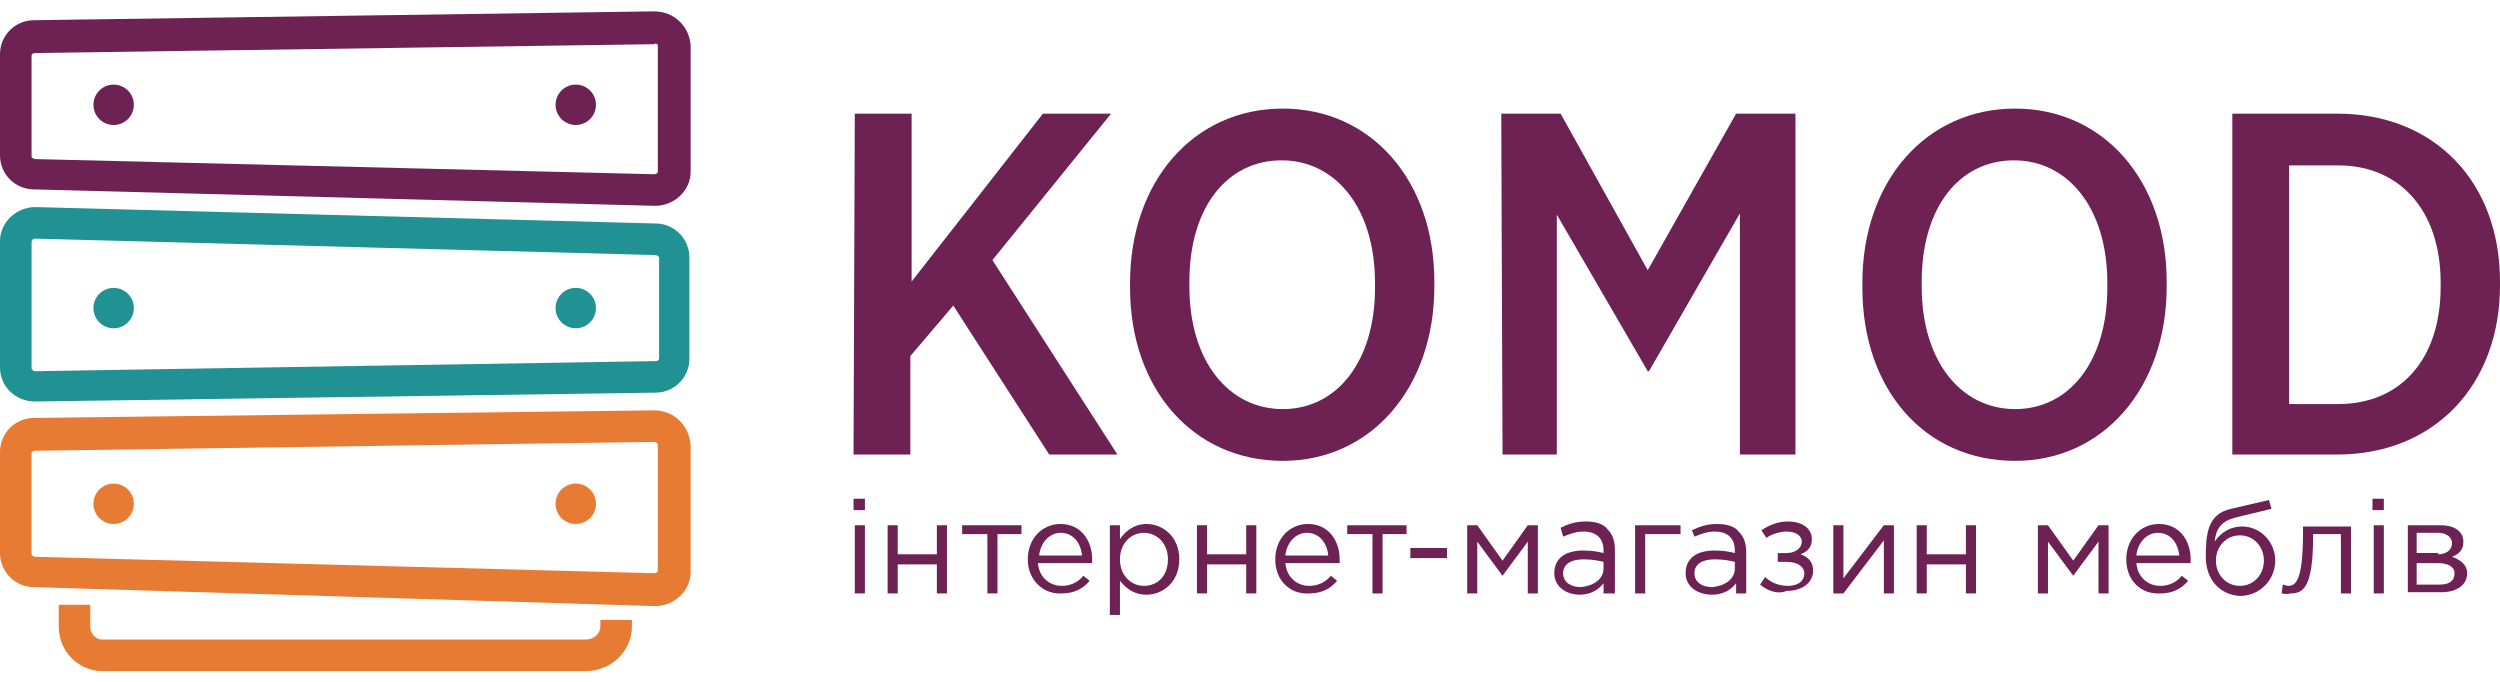
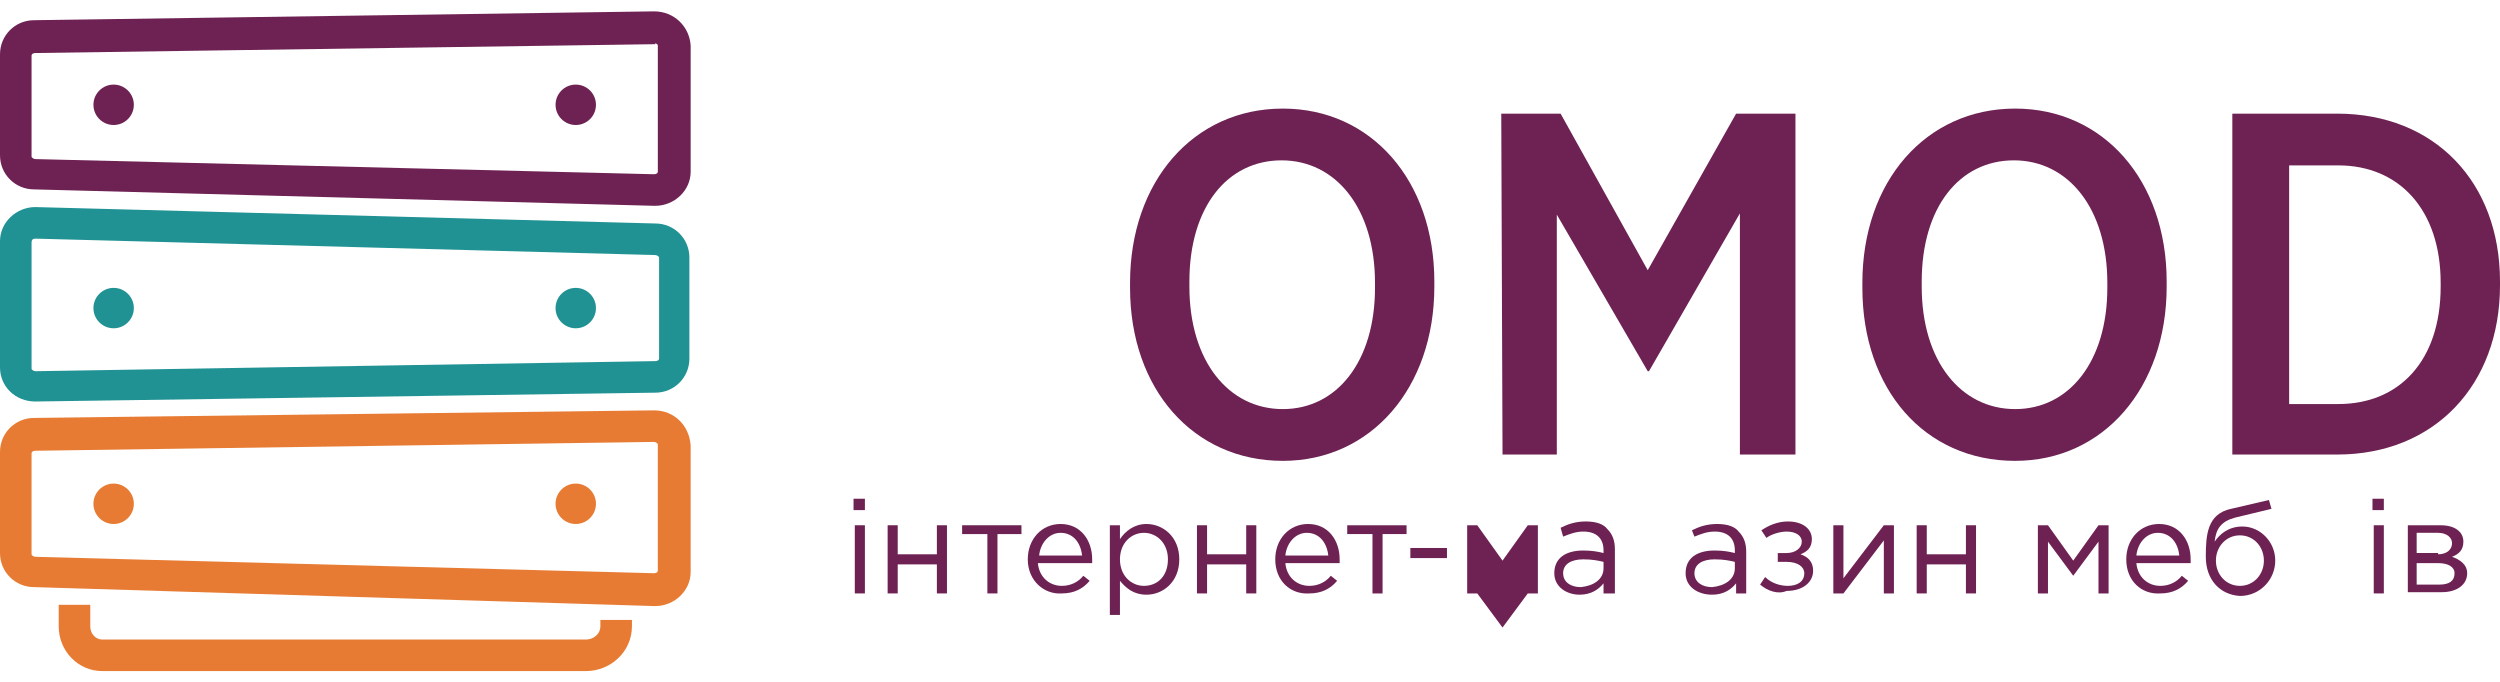
<svg xmlns="http://www.w3.org/2000/svg" version="1.1" id="Layer_1" x="0px" y="0px" viewBox="0 0 198 54" style="enable-background:new 0 0 198 54;" xml:space="preserve">
  <style type="text/css">
	.st0{fill:#6E2254;}
	.st1{fill:#209294;}
	.st2{fill:#E77B33;}
	.st3{fill:none;stroke:#E77B33;stroke-width:2.5;stroke-miterlimit:10;}
</style>
  <g>
    <path class="st0" d="M51.8,0.9v2.5c0.1,0,0.3,0.1,0.3,0.2v10c0,0.1-0.1,0.2-0.3,0.2l0,0l-49-1.2c-0.1,0-0.3-0.1-0.3-0.2v-8   c0-0.1,0.1-0.2,0.3-0.2l49.1-0.7L51.8,0.9 M51.8,0.9L51.8,0.9L2.7,1.6C1.2,1.6,0,2.8,0,4.3v8C0,13.8,1.2,15,2.7,15l49.1,1.3h0.1   c1.5,0,2.8-1.2,2.8-2.7v-10C54.6,2.1,53.4,0.9,51.8,0.9L51.8,0.9z" />
  </g>
  <g>
    <path class="st1" d="M2.8,18.9L2.8,18.9l49.1,1.3c0.1,0,0.3,0.1,0.3,0.2v8c0,0.1-0.1,0.2-0.3,0.2L2.8,29.4c-0.1,0-0.3-0.1-0.3-0.2   v-10C2.5,19,2.6,18.9,2.8,18.9 M2.8,16.4c-1.5,0-2.8,1.2-2.8,2.7v10c0,1.5,1.2,2.7,2.8,2.7l0,0l49.1-0.7c1.5,0,2.7-1.2,2.7-2.7v-8   c0-1.5-1.2-2.7-2.7-2.7L2.8,16.4L2.8,16.4L2.8,16.4z" />
  </g>
  <g>
    <path class="st2" d="M51.8,32.5V35c0.1,0,0.3,0.1,0.3,0.2v10c0,0.1-0.1,0.2-0.3,0.2l0,0l-49-1.3c-0.1,0-0.3-0.1-0.3-0.2v-8   c0-0.1,0.1-0.2,0.3-0.2l49-0.7V32.5 M51.8,32.5L51.8,32.5L2.7,33.1c-1.5,0-2.7,1.2-2.7,2.7v8c0,1.5,1.2,2.7,2.7,2.7L51.8,48h0.1   c1.5,0,2.8-1.2,2.8-2.7v-10C54.6,33.7,53.4,32.5,51.8,32.5L51.8,32.5z" />
  </g>
  <path class="st3" d="M48.8,49.1v0.5c0,1.3-1.1,2.3-2.4,2.3H8.1c-1.2,0-2.2-1-2.2-2.3v-1.7" />
  <g>
    <ellipse class="st0" cx="9" cy="8.3" rx="1.6" ry="1.6" />
  </g>
  <g>
    <ellipse class="st0" cx="45.6" cy="8.3" rx="1.6" ry="1.6" />
  </g>
  <g>
    <ellipse class="st1" cx="9" cy="24.4" rx="1.6" ry="1.6" />
  </g>
  <g>
    <ellipse class="st1" cx="45.6" cy="24.4" rx="1.6" ry="1.6" />
  </g>
  <ellipse class="st2" cx="9" cy="39.9" rx="1.6" ry="1.6" />
  <ellipse class="st2" cx="45.6" cy="39.9" rx="1.6" ry="1.6" />
  <g>
    <g>
-       <path class="st0" d="M67.7,9h4.5v13.3L82.6,9H88l-9.4,11.6L88.5,36h-5.4l-7.6-11.8l-3.4,4V36h-4.5L67.7,9L67.7,9z" />
      <path class="st0" d="M89.5,22.8v-0.4c0-8,5-13.8,12.1-13.8c7,0,12,5.7,12,13.7v0.4c0,8-5,13.8-12,13.8    C94.5,36.5,89.5,30.8,89.5,22.8z M108.9,22.8v-0.4c0-5.9-3.1-9.7-7.4-9.7s-7.3,3.7-7.3,9.6v0.4c0,5.9,3.1,9.7,7.4,9.7    S108.9,28.6,108.9,22.8z" />
      <path class="st0" d="M118.9,9h4.7l6.9,12.4l7-12.4h4.7v27h-4.4V16.9l-7.2,12.5h-0.1L123.3,17v19H119L118.9,9L118.9,9z" />
      <path class="st0" d="M147.5,22.8v-0.4c0-8,5-13.8,12.1-13.8c7,0,12,5.7,12,13.7v0.4c0,8-5,13.8-12,13.8    C152.4,36.5,147.5,30.8,147.5,22.8z M166.9,22.8v-0.4c0-5.9-3.1-9.7-7.4-9.7c-4.3,0-7.3,3.7-7.3,9.6v0.4c0,5.9,3.1,9.7,7.4,9.7    C163.9,32.4,166.9,28.6,166.9,22.8z" />
      <path class="st0" d="M176.8,9h8.3c7.7,0,12.9,5.4,12.9,13.3v0.3c0,7.9-5.2,13.4-12.9,13.4h-8.3V9z M185.2,32    c4.8,0,8.1-3.4,8.1-9.3v-0.3c0-5.8-3.3-9.3-8.1-9.3h-3.9V32H185.2z" />
    </g>
  </g>
  <g>
    <path class="st0" d="M67.6,39.5h0.9v0.9h-0.9V39.5z M67.7,41.6h0.8V47h-0.8V41.6z" />
    <path class="st0" d="M70.3,41.6h0.8v2.3h3.1v-2.3H75V47h-0.8v-2.3h-3.1V47h-0.8V41.6z" />
    <path class="st0" d="M78.1,42.3h-1.9v-0.7h4.7v0.7h-1.9V47h-0.8V42.3z" />
    <path class="st0" d="M81.4,44.3c0-1.6,1.1-2.8,2.6-2.8c1.6,0,2.5,1.3,2.5,2.8c0,0.1,0,0.2,0,0.3h-4.3c0.1,1.1,0.9,1.8,1.9,1.8   c0.7,0,1.3-0.3,1.7-0.8l0.5,0.4c-0.5,0.6-1.2,1-2.2,1C82.7,47.1,81.4,46,81.4,44.3z M85.7,44c-0.1-1-0.7-1.8-1.7-1.8   c-0.9,0-1.6,0.8-1.7,1.8H85.7z" />
    <path class="st0" d="M87.9,41.6h0.8v1.1c0.4-0.6,1.1-1.2,2.1-1.2c1.3,0,2.6,1,2.6,2.8c0,1.8-1.3,2.8-2.6,2.8c-1,0-1.6-0.5-2.1-1.1   v2.7h-0.8V41.6z M92.5,44.3c0-1.3-0.9-2.1-1.9-2.1c-1,0-1.9,0.8-1.9,2.1s0.9,2.1,1.9,2.1C91.7,46.4,92.5,45.6,92.5,44.3z" />
    <path class="st0" d="M94.8,41.6h0.8v2.3h3.1v-2.3h0.8V47h-0.8v-2.3h-3.1V47h-0.8V41.6z" />
    <path class="st0" d="M101,44.3c0-1.6,1.1-2.8,2.6-2.8c1.6,0,2.5,1.3,2.5,2.8c0,0.1,0,0.2,0,0.3h-4.3c0.1,1.1,0.9,1.8,1.9,1.8   c0.7,0,1.3-0.3,1.7-0.8l0.5,0.4c-0.5,0.6-1.2,1-2.2,1C102.2,47.1,101,46,101,44.3z M105.2,44c-0.1-1-0.7-1.8-1.7-1.8   c-0.9,0-1.6,0.8-1.7,1.8H105.2z" />
    <path class="st0" d="M108.6,42.3h-1.9v-0.7h4.7v0.7h-1.9V47h-0.8V42.3z" />
    <path class="st0" d="M111.7,43.4h2.9v0.8h-2.9V43.4z" />
-     <path class="st0" d="M116.2,41.6h0.8l2,2.8l2-2.8h0.8V47h-0.8v-4.1l-2,2.7l-2-2.7V47h-0.8V41.6z" />
+     <path class="st0" d="M116.2,41.6h0.8l2,2.8l2-2.8h0.8V47h-0.8l-2,2.7l-2-2.7V47h-0.8V41.6z" />
    <path class="st0" d="M123.1,45.4c0-1.2,0.9-1.8,2.3-1.8c0.7,0,1.2,0.1,1.6,0.2v-0.2c0-1-0.6-1.5-1.6-1.5c-0.6,0-1.1,0.2-1.6,0.4   l-0.2-0.7c0.6-0.3,1.2-0.5,2-0.5c0.8,0,1.4,0.2,1.7,0.6c0.4,0.4,0.6,0.9,0.6,1.6V47H127v-0.8c-0.4,0.5-1,0.9-1.9,0.9   C124.1,47.1,123.1,46.5,123.1,45.4z M127,45v-0.5c-0.4-0.1-0.9-0.2-1.6-0.2c-1,0-1.6,0.4-1.6,1.1c0,0.7,0.6,1.1,1.4,1.1   C126.2,46.4,127,45.9,127,45z" />
-     <path class="st0" d="M129.5,41.6h3.6v0.7h-2.8V47h-0.8V41.6z" />
    <path class="st0" d="M133.5,45.4c0-1.2,0.9-1.8,2.3-1.8c0.7,0,1.2,0.1,1.6,0.2v-0.2c0-1-0.6-1.5-1.6-1.5c-0.6,0-1.1,0.2-1.6,0.4   L134,42c0.6-0.3,1.2-0.5,2-0.5c0.8,0,1.4,0.2,1.7,0.6c0.4,0.4,0.6,0.9,0.6,1.6V47h-0.8v-0.8c-0.4,0.5-1,0.9-1.9,0.9   C134.5,47.1,133.5,46.5,133.5,45.4z M137.4,45v-0.5c-0.4-0.1-0.9-0.2-1.6-0.2c-1,0-1.6,0.4-1.6,1.1c0,0.7,0.6,1.1,1.4,1.1   C136.6,46.4,137.4,45.9,137.4,45z" />
    <path class="st0" d="M139.4,46.3l0.4-0.6c0.5,0.5,1.2,0.7,1.8,0.7c0.7,0,1.3-0.3,1.3-1c0-0.5-0.5-0.9-1.4-0.9h-0.7v-0.7h0.7   c0.7,0,1.2-0.4,1.2-0.9c0-0.5-0.5-0.8-1.2-0.8c-0.5,0-1.2,0.2-1.6,0.5l-0.4-0.6c0.6-0.4,1.3-0.7,2.1-0.7c1.2,0,1.9,0.6,1.9,1.4   c0,0.7-0.4,1-0.9,1.2c0.6,0.2,1,0.6,1,1.3c0,0.9-0.8,1.6-2.1,1.6C140.8,47.1,140,46.8,139.4,46.3z" />
    <path class="st0" d="M145.2,41.6h0.8v4.2l3.2-4.2h0.8V47h-0.8v-4.2L146,47h-0.8V41.6z" />
    <path class="st0" d="M151.8,41.6h0.8v2.3h3.1v-2.3h0.8V47h-0.8v-2.3h-3.1V47h-0.8V41.6z" />
    <path class="st0" d="M161.4,41.6h0.8l2,2.8l2-2.8h0.8V47h-0.8v-4.1l-2,2.7l-2-2.7V47h-0.8V41.6z" />
    <path class="st0" d="M168.4,44.3c0-1.6,1.1-2.8,2.6-2.8c1.6,0,2.5,1.3,2.5,2.8c0,0.1,0,0.2,0,0.3h-4.3c0.1,1.1,0.9,1.8,1.9,1.8   c0.7,0,1.3-0.3,1.7-0.8l0.5,0.4c-0.5,0.6-1.2,1-2.2,1C169.6,47.1,168.4,46,168.4,44.3z M172.6,44c-0.1-1-0.7-1.8-1.7-1.8   c-0.9,0-1.6,0.8-1.7,1.8H172.6z" />
    <path class="st0" d="M174.7,44.1c0-1.7,0.1-3.4,2-3.8l3-0.7l0.2,0.7l-2.9,0.7c-1.1,0.3-1.5,0.9-1.6,1.9c0.4-0.6,1.1-1.2,2.2-1.2   c1.4,0,2.6,1.2,2.6,2.7c0,1.5-1.2,2.8-2.8,2.8C175.8,47.1,174.7,45.9,174.7,44.1z M179.3,44.4c0-1.1-0.8-2-1.9-2   c-1.1,0-1.9,0.9-1.9,2c0,1.1,0.8,2,1.9,2C178.5,46.4,179.3,45.5,179.3,44.4z" />
-     <path class="st0" d="M180.7,47l0.1-0.7c0.1,0,0.3,0.1,0.4,0.1c0.6,0,1.2-0.3,1.2-4.3v-0.4h3.8V47h-0.8v-4.7h-2.2v0.1   c0,4.2-0.8,4.6-1.8,4.6C181.1,47.1,180.8,47,180.7,47z" />
    <path class="st0" d="M187.9,39.5h0.9v0.9h-0.9V39.5z M188,41.6h0.8V47H188V41.6z" />
    <path class="st0" d="M190.7,41.6h2.6c1.1,0,1.8,0.5,1.8,1.3c0,0.7-0.4,1-0.9,1.2c0.6,0.2,1.2,0.6,1.2,1.3c0,0.9-0.8,1.5-2,1.5h-2.7   V41.6z M193.1,43.9c0.6,0,1.1-0.3,1.1-0.9c0-0.4-0.4-0.8-1.1-0.8h-1.7v1.6H193.1z M193.2,46.3c0.8,0,1.2-0.3,1.2-0.9   c0-0.5-0.5-0.8-1.3-0.8h-1.7v1.7H193.2z" />
  </g>
</svg>